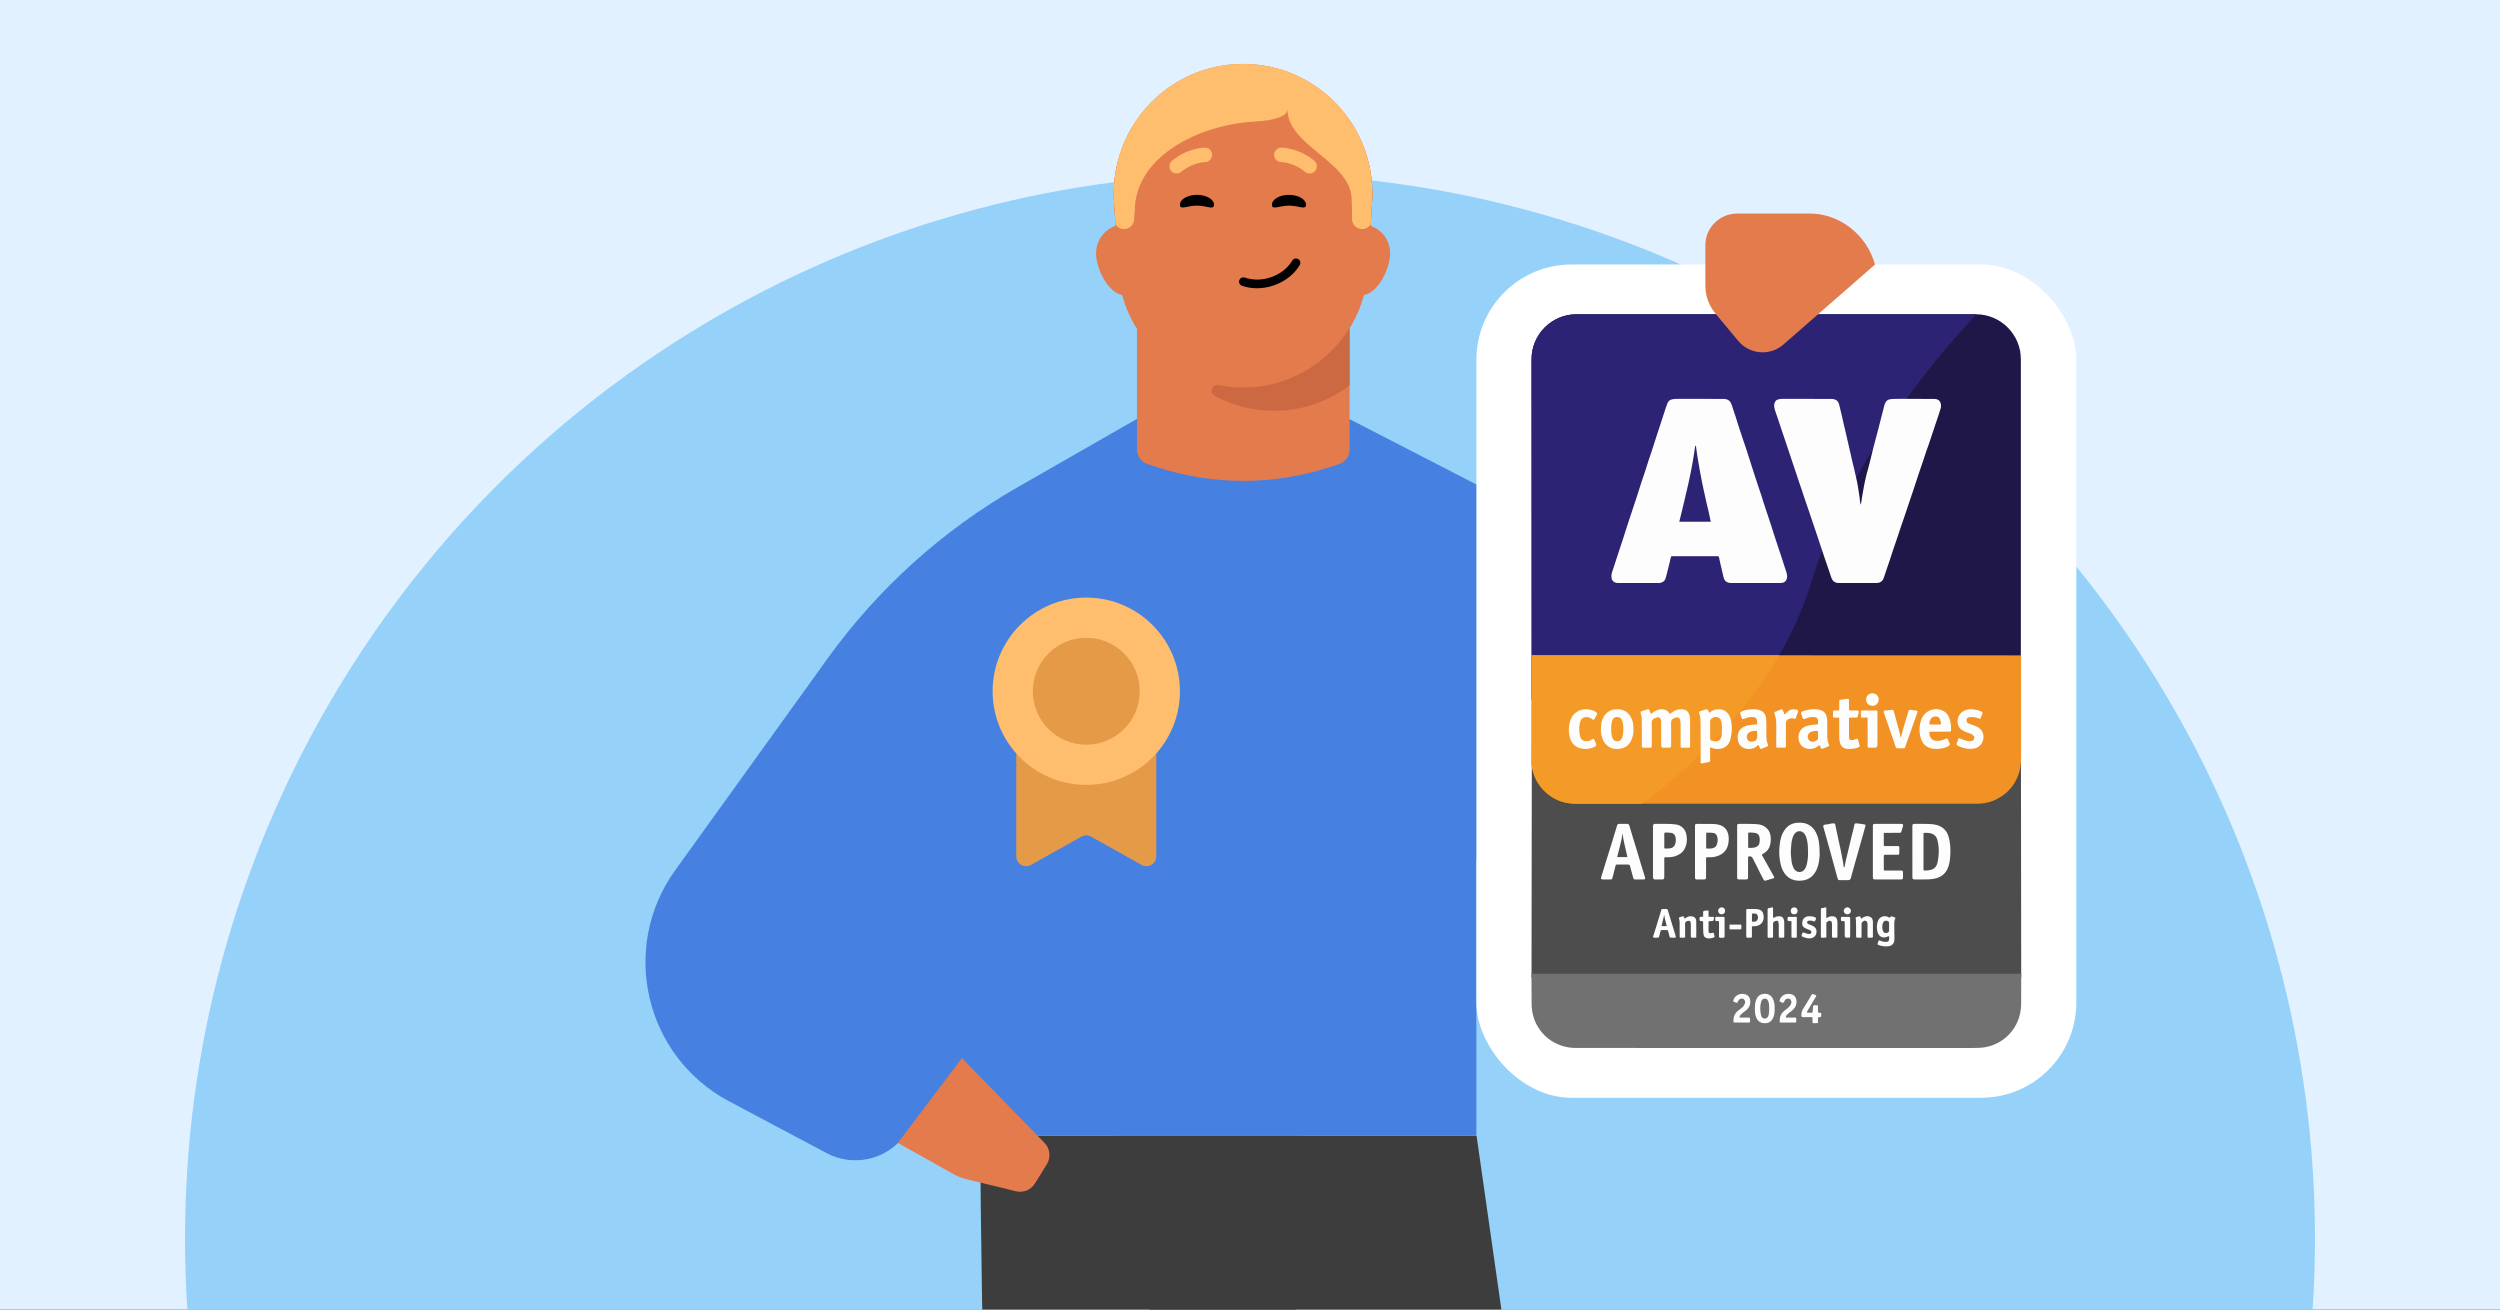
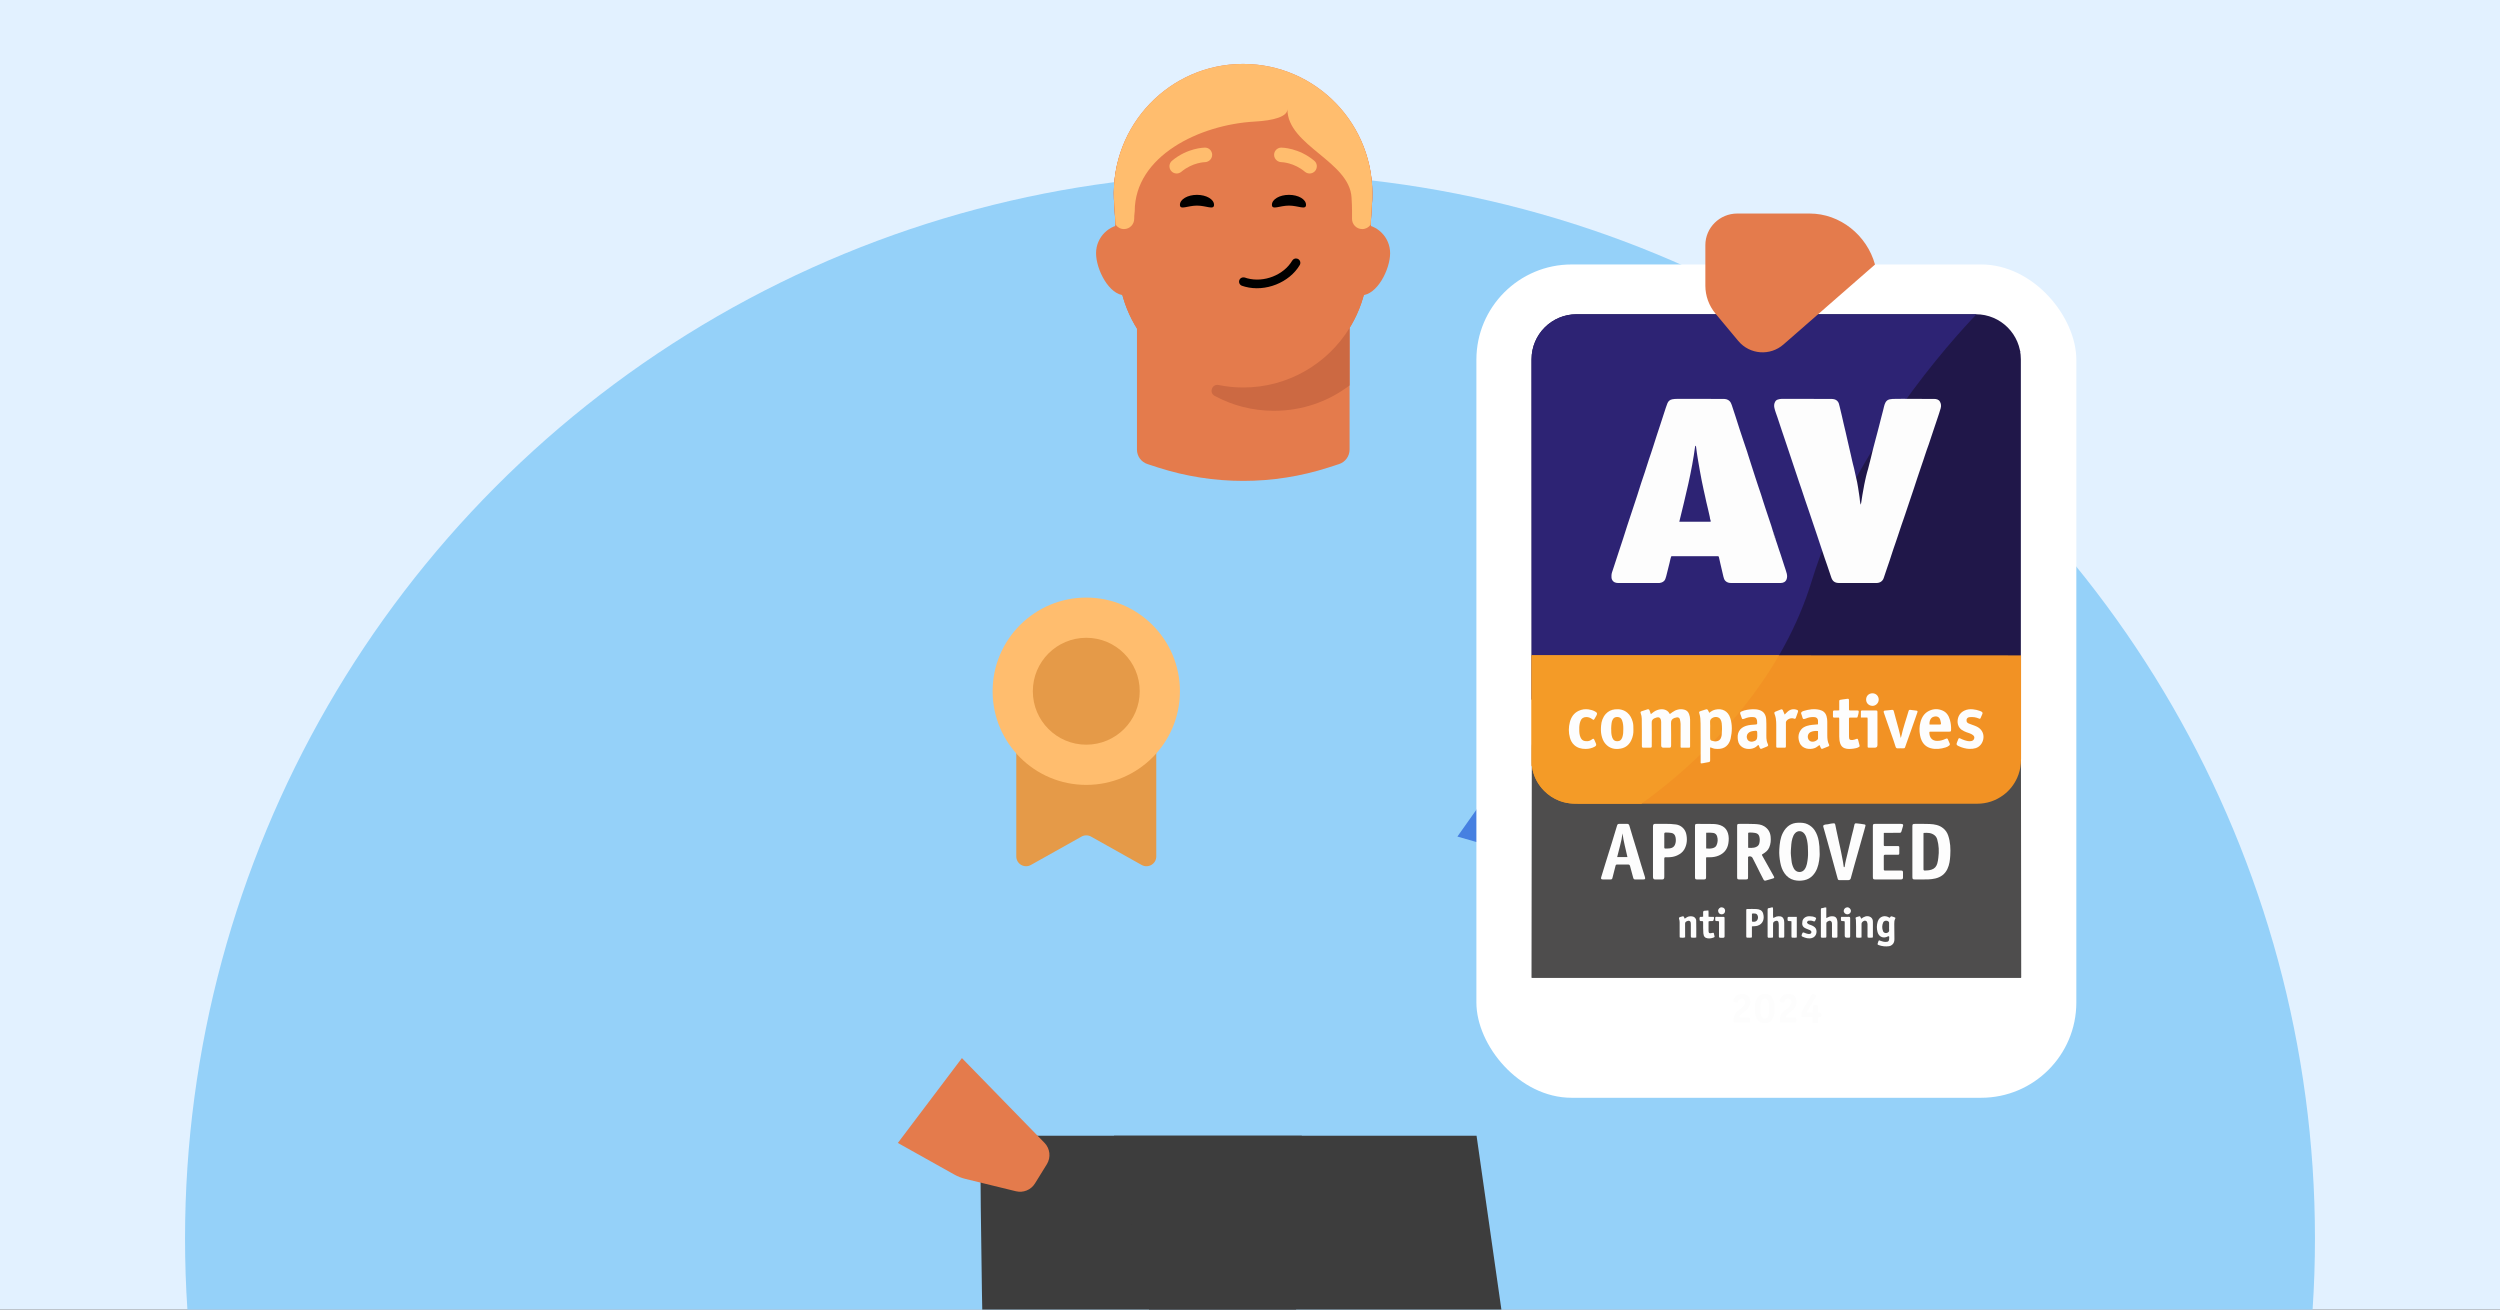
<svg xmlns="http://www.w3.org/2000/svg" fill="none" height="495" viewBox="0 0 945 495" width="945">
  <rect x="0" y="0" width="945" height="495" fill="#333333" stroke="none" />
  <clipPath id="clip0_9788_1281">
    <path d="M0 0H945V495H0Z" />
  </clipPath>
  <g clip-path="url(#clip0_9788_1281)">
    <path d="M0 0H945V495H0Z" fill="#e2f1ff" />
    <circle cx="472.5" cy="468.134" fill="#95d1f9" r="402.555" />
    <path d="M492.099 429.313H370.583C370.583 560.919 384.402 932.217 384.402 932.217H475.569L492.084 429.313H492.099Z" fill="#3d3d3d" />
    <path d="M421.091 429.313H558.139L630.654 936.774H523.515L421.091 429.313Z" fill="#3d3d3d" />
-     <path d="M558.058 429.298H370.554L361.272 404.206 341.649 429.598C334.758 438.516 322.443 441.171 312.489 435.886L275.593 416.294C243.745 399.383 234.14 358.256 255.204 328.988L312.854 248.881C331.891 222.429 356.375 200.364 384.658 184.172L433.652 156.122 457.092 156.386 507.322 156.987 573.615 191.147C612.484 214.661 641.162 265.539 672.661 297.865L558.058 324.727 558.058 429.298Z" fill="#4680e1" />
    <path d="M394.818 431.987C396.938 434.162 397.305 437.503 395.707 440.086L391.213 447.352C389.708 449.787 386.808 450.974 384.028 450.295L364.889 445.619C363.439 445.264 362.045 444.715 360.742 443.986L339.387 432.034 363.605 399.957 394.818 431.987Z" fill="#e47b4c" />
    <path d="M550.899 316.219 600.626 245.903 665.877 292.133C685.283 305.881 689.882 332.767 676.15 352.184" fill="#4680e1" />
    <path d="M510.142 92.153V169.923C510.142 172.438 508.539 174.652 506.158 175.422L502.127 176.726C481.193 183.464 458.674 183.464 437.759 176.726L433.756 175.422C431.374 174.652 429.771 172.438 429.771 169.951V92.153H510.152 510.142Z" fill="#e47b4c" />
    <path d="M436.161 95.725C436.161 89.663 431.267 84.784 425.239 84.784 419.211 84.784 414.308 89.663 414.308 95.725 414.308 101.786 419.201 111.63 425.239 111.63 431.276 111.63 436.161 101.749 436.161 95.725Z" fill="#e47b4c" />
    <path d="M525.466 95.725C525.466 89.663 520.572 84.784 514.535 84.784 508.498 84.784 503.604 89.663 503.604 95.725 503.604 101.786 508.498 111.63 514.535 111.63 520.572 111.63 525.466 101.749 525.466 95.725Z" fill="#e47b4c" />
    <path d="M469.878 146.1C444.51 146.1 423.679 126.057 422.666 100.713L421.063 75.049C419.947 47.284 442.138 24.163 469.887 24.163 497.637 24.163 519.818 47.284 518.712 75.049L517.109 100.713C516.096 126.057 495.256 146.1 469.887 146.1H469.878Z" fill="#e47b4c" />
    <path d="M469.878 146.479C444.51 146.479 423.679 126.436 422.666 101.091L421.063 75.428C419.947 47.662 442.138 24.541 469.887 24.541 497.637 24.541 519.818 47.662 518.712 75.428L517.109 101.091C516.096 126.436 495.256 146.479 469.887 146.479H469.878Z" fill="#e47b4c" />
    <path d="M469.878 146.479C444.51 146.479 423.679 126.436 422.666 101.091L421.063 75.428C419.947 47.662 442.138 24.541 469.887 24.541 497.637 24.541 519.818 47.662 518.712 75.428L517.109 101.091C516.096 126.436 495.256 146.479 469.887 146.479H469.878Z" fill="#e47b4c" />
    <path d="M510.143 123.972V145.676C502.203 151.738 492.293 155.285 481.568 155.285 473.431 155.285 465.781 153.249 459.097 149.608 456.922 148.426 458.159 145.057 460.587 145.526 463.606 146.145 466.728 146.474 469.925 146.474 486.884 146.474 501.818 137.485 510.143 123.972Z" fill="#cc6942" />
    <path d="M458.906 77.422C458.906 79.504 456.02 77.72 452.46 77.72 448.9 77.72 446.014 79.504 446.014 77.422 446.014 75.34 448.9 73.652 452.46 73.652 456.02 73.652 458.906 75.34 458.906 77.422Z" fill="#000000" />
    <path d="M493.675 77.422C493.675 79.504 490.79 77.719 487.23 77.719 483.67 77.719 480.784 79.504 480.784 77.422 480.784 75.34 483.67 73.652 487.23 73.652 490.79 73.652 493.675 75.34 493.675 77.422Z" fill="#000000" />
    <path d="M470.54 104.914C469.607 104.663 468.737 105.12 468.453 105.928 468.15 106.77 468.605 107.718 469.449 108.013 469.84 108.147 470.243 108.274 470.641 108.381 478.315 110.439 487.378 106.834 491.306 100.18 491.524 99.802 491.583 99.361 491.475 98.933 491.366 98.505 491.101 98.153 490.716 97.923 490.592 97.841 490.458 97.796 490.304 97.754 489.589 97.562 488.835 97.875 488.46 98.513 485.254 103.961 477.806 106.901 471.473 105.203 471.156 105.118 470.83 105.03 470.525 104.9L470.52 104.918 470.54 104.914Z" fill="#000000" />
    <path clip-rule="evenodd" d="M518.09 84.943 518.708 75.049C519.815 47.284 497.634 24.163 469.884 24.163 442.134 24.163 419.944 47.284 421.06 75.049L421.674 84.88C422.365 85.908 423.534 86.59 424.866 86.59 427.004 86.59 428.729 84.835 428.729 82.715 428.729 81.728 428.766 81.382 428.841 80.692 428.866 80.47 428.894 80.212 428.926 79.885 428.926 58.991 453.407 47.108 474.269 45.955 481.528 45.554 486.643 44.065 486.643 41.292 486.643 48.239 492.652 53.188 498.688 58.16 504.567 63.002 510.473 67.867 510.88 74.621 510.998 76.582 511.068 78.307 511.068 79.632V82.743C511.068 84.873 512.793 86.59 514.921 86.59 516.231 86.59 517.392 85.94 518.09 84.943Z" fill="#ffbd6e" fill-rule="evenodd" />
    <path d="M457.122 60.699C457.788 60.183 458.21 59.385 458.2 58.493 458.182 57.01 456.972 55.789 455.471 55.799 455.179 55.8 448.849 55.883 443.034 60.755 441.871 61.722 441.721 63.422 442.687 64.605 443.653 65.759 445.369 65.909 446.532 64.942 450.781 61.366 455.449 61.291 455.508 61.291 456.109 61.281 456.662 61.028 457.122 60.699Z" fill="#ffbd6e" />
    <path d="M482.69 60.699C482.024 60.183 481.602 59.385 481.612 58.493 481.63 57.01 482.84 55.789 484.341 55.799 484.633 55.8 490.963 55.883 496.778 60.755 497.941 61.722 498.091 63.422 497.125 64.605 496.159 65.759 494.443 65.909 493.28 64.942 489.031 61.366 484.363 61.291 484.304 61.291 483.703 61.281 483.15 61.028 482.69 60.699Z" fill="#ffbd6e" />
    <rect fill="#ffffff" height="314.994" rx="36" width="226.776" x="558.077" y="99.966" />
    <path d="M578.924 135.812C578.921 126.41 586.542 118.786 595.944 118.786H746.863C756.263 118.786 763.883 126.406 763.883 135.806V264.442H578.968L578.924 135.812Z" fill="#201749" />
    <path d="M747.124 118.788C737.994 128.309 700.005 170.001 684.838 219.6 679.549 236.895 670.83 251.918 661.272 264.442H578.965L578.918 135.806C578.918 126.406 586.538 118.786 595.938 118.786H746.863C746.95 118.786 747.037 118.787 747.124 118.788Z" fill="#2d2374" />
    <path d="M763.906 281.101C763.905 280.982 763.904 280.859 763.763 280.804L579.064 281.487C579.064 281.487 579.029 282.301 579.029 282.709 579.027 308.302 578.912 343.335 578.913 368.928 578.913 369.171 578.883 369.418 578.961 369.657 582.083 369.656 585.206 369.656 588.328 369.656H763.112C763.397 369.656 763.683 369.657 763.969 369.657 764.051 369.398 764.017 369.13 764.017 368.867 764.017 343.067 763.915 307.827 763.915 282.027 763.915 281.722 763.913 281.416 763.906 281.11L763.906 281.101Z" fill="#4e4d4d" />
    <path d="M578.949 289.352C578.939 288.681 578.92 288.009 578.92 287.338 578.918 274.347 578.918 261.357 578.919 248.367 578.919 248.143 578.938 247.92 578.947 247.696 600.569 247.696 622.189 247.697 643.81 247.699 652.866 247.699 661.922 247.699 670.979 247.697 671.203 247.697 671.426 247.68 671.65 247.672 671.894 247.681 672.139 247.7 672.383 247.7 702.807 247.701 763.968 247.73 763.968 247.73 763.968 247.73 763.968 248.126 763.968 248.349 763.968 261.19 763.97 274.03 763.964 286.871 763.964 287.471 763.9 288.07 763.867 288.67 763.695 290.518 763.27 292.299 762.503 293.994 761.322 296.605 759.615 298.796 757.308 300.51 754.325 302.726 750.965 303.811 747.261 303.811 697.224 303.816 647.188 303.816 597.151 303.816 595.484 303.816 593.822 303.793 592.17 303.475 591.248 303.297 590.349 303.051 589.485 302.717 587.288 301.867 585.349 300.608 583.688 298.923 581.459 296.662 579.975 294.004 579.289 290.891 579.176 290.379 579.175 289.84 578.951 289.353L578.949 289.352Z" fill="#f29224" />
    <path d="M672.481 247.7C672.448 247.7 672.415 247.7 672.383 247.7 672.216 247.7 672.049 247.691 671.883 247.683 671.805 247.679 671.728 247.675 671.65 247.672 671.575 247.674 671.501 247.678 671.426 247.682 671.277 247.69 671.129 247.697 670.979 247.697 661.922 247.698 652.866 247.698 643.81 247.698L643.68 247.698C622.102 247.697 600.497 247.691 578.919 247.691 578.919 247.691 578.919 248.143 578.919 248.367 578.918 261.357 578.918 274.347 578.92 287.337 578.92 287.795 578.929 288.253 578.938 288.712 578.942 288.925 578.946 289.138 578.949 289.352L578.951 289.353C579.1 289.678 579.151 290.025 579.201 290.372 579.226 290.546 579.251 290.72 579.289 290.891 579.975 294.003 581.459 296.662 583.688 298.923 585.349 300.608 587.288 301.867 589.485 302.717 590.349 303.051 591.248 303.297 592.17 303.474 593.822 303.793 595.484 303.816 597.151 303.816 604.912 303.816 612.673 303.816 620.433 303.816 632.066 295.521 655.945 276.243 672.481 247.7Z" fill="#f49b27" />
    <path d="M660.628 171.449C660.628 171.449 661.571 174.367 661.859 175.31 662.375 177.004 662.958 178.676 663.487 180.367 664.186 182.6 664.975 184.804 665.706 187.027 666.246 188.673 666.712 190.343 667.286 191.975 667.842 193.556 668.347 195.153 668.876 196.741 669.334 198.115 669.82 199.483 670.195 200.887 670.267 201.157 670.459 201.387 670.461 201.681 670.534 201.975 670.55 202.292 670.785 202.523 670.809 202.647 670.834 202.771 670.859 202.896 670.793 203.074 670.889 203.179 671.026 203.263 671.158 204.045 671.499 204.762 671.723 205.516 672.135 206.907 672.646 208.269 673.101 209.648 673.569 211.064 674.019 212.486 674.476 213.906 674.786 214.869 675.146 215.818 675.391 216.796 675.563 217.484 675.594 218.231 675.352 218.912 674.991 219.924 674.162 220.353 673.132 220.374 671.806 220.401 670.48 220.38 669.153 220.38 664.255 220.38 659.358 220.381 654.46 220.379 653.613 220.379 652.82 220.223 652.191 219.577 651.767 219.14 651.6 218.586 651.461 218.025 651.047 216.356 650.694 214.672 650.289 213 650.103 212.235 649.91 211.466 649.771 210.688 649.717 210.387 649.604 210.232 649.258 210.233 643.443 210.243 637.629 210.239 631.78 210.239 631.408 211.043 631.316 211.915 631.094 212.749 630.736 214.097 630.436 215.46 630.082 216.811 629.902 217.496 629.766 218.187 629.499 218.852 629.103 219.839 628.316 220.213 627.352 220.362 627.192 220.386 627.027 220.379 626.864 220.379 621.782 220.379 616.702 220.382 611.621 220.376 610.598 220.375 609.756 220.01 609.31 219.024 609.097 218.552 609.141 218.031 609.139 217.524 609.135 216.754 609.451 216.062 609.677 215.352 610.397 213.096 611.144 210.849 611.884 208.598 612.439 206.911 613.004 205.227 613.552 203.539 614.081 201.909 614.584 200.272 615.114 198.643 615.762 196.655 616.425 194.671 617.083 192.685 617.655 190.963 618.236 189.242 618.797 187.516 619.333 185.865 619.837 184.205 620.374 182.554 620.813 181.209 621.289 179.876 621.728 178.532 622.262 176.901 622.766 175.261 623.299 173.63 623.838 171.988 624.441 170.366 624.935 168.711 625.35 167.318 625.83 165.947 626.264 164.561 626.684 163.215 627.141 161.877 627.59 160.539 628.136 158.911 628.647 157.272 629.183 155.642 629.531 154.587 629.858 153.521 630.267 152.489 630.592 151.668 631.163 151.113 632.118 150.932 632.706 150.82 633.279 150.777 633.864 150.777 639.7 150.775 645.537 150.769 651.372 150.786 652.248 150.788 653.109 150.928 653.777 151.612 654.189 152.034 654.415 152.553 654.598 153.085 655.096 154.534 655.564 155.992 656.035 157.449 656.557 159.064 657.061 160.686 657.586 162.299 658.024 163.644 658.397 164.753 658.922 166.323 659.521 168.112 660.467 170.901 660.467 170.901L660.628 171.449ZM634.776 197.213H646.604C646.754 196.787 646.46 196.504 646.421 196.162 646.293 195.052 645.933 193.988 645.734 192.89 645.539 191.817 645.179 190.775 644.978 189.704 644.699 188.209 644.296 186.743 643.997 185.254 643.751 184.025 643.47 182.804 643.225 181.575 642.987 180.382 642.771 179.186 642.556 177.99 642.292 176.514 642.027 175.037 641.789 173.557 641.54 172.013 641.289 170.469 641.118 168.914 641.098 168.734 641.045 168.565 640.788 168.49 639.528 178.207 637.095 187.668 634.775 197.213H634.776Z" fill="#fdfdfd" />
    <path d="M719.154 150.749C720.092 150.759 721.03 150.775 721.966 150.776 725.007 150.78 728.047 150.753 731.086 150.793 731.952 150.804 732.836 150.976 733.318 151.861 733.74 152.632 733.817 153.423 733.583 154.298 733.202 155.722 732.685 157.098 732.238 158.497 731.741 160.055 731.193 161.595 730.674 163.145 730.135 164.754 729.614 166.368 729.067 167.973 728.613 169.308 728.08 170.619 727.675 171.969 727.287 173.264 726.81 174.527 726.388 175.809 725.849 177.448 725.282 179.079 724.734 180.715 724.284 182.052 723.837 183.394 723.414 184.741 722.931 186.278 722.384 187.795 721.869 189.322 721.314 190.964 720.737 192.598 720.217 194.251 719.807 195.557 719.313 196.836 718.875 198.134 718.34 199.717 717.847 201.314 717.293 202.89 716.739 204.467 716.247 206.064 715.669 207.633 715.176 208.975 714.828 210.371 714.341 211.717 713.874 213.003 713.463 214.307 713.015 215.598 712.679 216.566 712.364 217.54 712.037 218.511 711.647 219.672 710.637 220.369 709.282 220.377 707.262 220.388 705.243 220.381 703.223 220.381 700.57 220.381 697.918 220.385 695.266 220.38 693.57 220.377 692.713 219.752 692.212 218.248 691.685 216.664 691.15 215.08 690.611 213.5 690.326 212.661 690.027 211.826 689.735 210.99 689.284 209.637 688.832 208.282 688.381 206.929 687.859 205.361 687.343 203.791 686.818 202.224 686.298 200.676 685.769 199.131 685.249 197.583 684.785 196.207 684.343 194.822 683.859 193.453 683.309 191.897 682.804 190.325 682.255 188.767 681.8 187.472 681.391 186.156 680.956 184.852 680.409 183.212 679.803 181.591 679.292 179.94 678.899 178.669 678.434 177.423 678.024 176.159 677.508 174.568 676.967 172.986 676.437 171.401 675.893 169.777 675.352 168.153 674.806 166.53 674.361 165.207 673.907 163.889 673.465 162.565 672.927 160.955 672.406 159.34 671.862 157.733 671.469 156.571 671.005 155.431 670.731 154.231 670.54 153.398 670.583 152.586 671.025 151.818 671.249 151.43 671.584 151.156 671.98 151.041 672.457 150.901 672.94 150.768 673.464 150.769 679.686 150.787 685.91 150.772 692.133 150.792 692.937 150.794 693.76 150.899 694.409 151.473 695.094 152.079 695.209 152.945 695.409 153.766 695.673 154.845 695.931 155.925 696.182 157.006 696.421 158.032 696.642 159.062 696.88 160.088 697.136 161.189 697.407 162.287 697.662 163.388 697.891 164.372 698.109 165.36 698.335 166.346 698.582 167.43 698.844 168.51 699.078 169.596 699.396 171.079 699.798 172.542 700.088 174.033 700.282 175.025 700.588 175.995 700.819 176.979 701.074 178.065 701.298 179.159 701.543 180.247 701.828 181.522 702.163 182.831 702.329 184.128 702.543 185.822 702.907 187.495 703.045 189.2 703.088 189.726 703.212 190.252 703.308 190.782 703.502 190.367 703.559 189.931 703.618 189.492 703.726 188.69 703.867 187.892 703.988 187.091 704.18 185.827 704.453 184.578 704.668 183.321 704.856 182.219 705.154 181.146 705.374 180.054 705.57 179.087 705.898 178.146 706.149 177.189 706.487 175.899 706.813 174.606 707.135 173.313 707.356 172.426 707.972 169.855 707.972 169.855 707.972 169.855 708.622 167.522 708.896 166.34 709.1 165.455 709.364 164.584 709.597 163.705 709.849 162.749 710.097 161.79 710.343 160.832 710.584 159.892 710.819 158.949 711.06 158.008 711.311 157.027 711.553 156.044 711.824 155.069 712.089 154.12 712.213 153.129 712.661 152.236 713.002 151.555 713.507 151.123 714.289 150.945 714.977 150.79 715.657 150.786 716.345 150.78 717.282 150.771 718.217 150.76 719.154 150.752V150.749Z" fill="#fdfdfd" />
    <path d="M670.787 202.524C670.551 202.292 670.536 201.976 670.464 201.682 670.788 201.88 670.743 202.22 670.787 202.524Z" fill="#717171" />
    <path d="M671.029 203.265C670.891 203.179 670.794 203.075 670.862 202.897 671.103 202.935 671.048 203.108 671.029 203.265Z" fill="#717171" />
    <path d="M763.651 132.611C763.76 132.673 763.756 132.766 763.722 132.866 763.531 132.828 763.436 132.763 763.651 132.611Z" fill="#2a2168" />
-     <path d="M578.918 368.084C582.04 368.084 585.204 368.083 588.327 368.083 646.588 368.083 704.914 368.083 763.174 368.083 763.459 368.083 763.746 368.083 764.031 368.084 764.039 371.94 763.982 375.794 763.987 379.65 763.987 379.956 763.971 380.261 763.95 380.567 763.687 384.393 762.322 387.777 759.773 390.641 758.087 392.535 756.039 393.962 753.677 394.911 751.973 395.596 750.208 395.983 748.361 396.072 747.096 396.133 745.835 396.133 744.574 396.135 694.975 396.14 645.375 396.141 595.776 396.131 593.864 396.131 591.985 395.865 590.152 395.232 586.328 393.911 583.385 391.527 581.295 388.086 580.496 386.773 579.912 385.363 579.52 383.862 579.123 382.333 578.954 380.787 578.945 379.221 578.925 375.712 578.897 372.203 578.898 368.694 578.898 368.49 578.912 368.287 578.919 368.084H578.918Z" fill="#717171" />
    <g fill="#fdfdfd">
      <path d="M624.014 269.957C624.755 269.326 625.487 268.748 626.4 268.418 627.858 267.89 629.546 267.945 630.645 269.095 630.877 269.337 630.98 269.641 631.184 269.9 631.528 269.752 631.785 269.461 632.095 269.242 633.482 268.257 634.989 267.815 636.684 268.257 637.578 268.491 638.148 269.062 638.467 269.919 638.718 270.595 638.855 271.288 638.855 272.01 638.855 275.336 638.856 278.661 638.855 281.987 638.855 282.599 638.834 282.617 638.249 282.621 637.292 282.626 636.335 282.622 635.404 282.622 635.192 282.374 635.262 282.119 635.262 281.883 635.257 279.129 635.25 276.374 635.267 273.62 635.271 273.039 635.114 272.491 635.005 271.937 634.891 271.359 634.395 271.065 633.819 271.168 633.523 271.22 633.23 271.277 632.938 271.389 632.022 271.743 631.616 272.286 631.646 273.346 631.728 276.139 631.668 278.936 631.678 281.73 631.681 282.584 631.47 282.66 630.77 282.627 630.097 282.595 629.424 282.621 628.751 282.62 628.203 282.62 627.928 282.335 627.925 281.765 627.923 280.521 627.925 279.276 627.925 278.032 627.925 276.338 627.945 274.645 627.919 272.952 627.893 271.264 627.099 270.743 625.563 271.449 625.473 271.491 625.369 271.508 625.28 271.556 624.634 271.911 624.324 272.377 624.344 273.199 624.409 276.053 624.369 278.911 624.368 281.768 624.368 282.619 624.365 282.62 623.52 282.621 622.745 282.621 621.968 282.606 621.195 282.627 620.795 282.637 620.636 282.455 620.631 282.086 620.628 281.78 620.631 281.474 620.629 281.168 620.607 278.006 620.673 274.845 620.593 271.682 620.575 270.964 620.437 270.276 620.188 269.605 620.036 269.196 620.123 268.998 620.544 268.85 621.268 268.595 621.997 268.354 622.73 268.131 623.116 268.013 623.405 268.158 623.539 268.557 623.695 269.016 623.852 269.474 624.016 269.957H624.014Z" />
      <path d="M646.126 269.451C646.825 268.845 647.57 268.422 648.434 268.231 650.973 267.668 653.199 268.754 654.037 271.408 654.847 273.972 654.762 276.549 654.192 279.128 654.007 279.968 653.655 280.775 653.107 281.469 652.351 282.429 651.331 282.908 650.14 283.056 649.51 283.134 648.876 283.112 648.247 283.036 647.644 282.963 647.094 282.683 646.506 282.491 646.373 282.691 646.428 282.897 646.427 283.09 646.422 284.519 646.41 285.947 646.433 287.374 646.439 287.769 646.297 288.029 645.937 288.069 644.962 288.175 644.029 288.501 643.051 288.573 643.015 288.576 642.977 288.545 642.926 288.524 642.775 288.29 642.848 288.017 642.848 287.761 642.842 283.007 642.873 278.252 642.818 273.499 642.804 272.216 642.755 270.909 642.343 269.658 642.164 269.114 642.25 268.987 642.797 268.804 643.39 268.607 643.999 268.454 644.579 268.229 645.385 267.917 645.516 268.2 645.8 268.841 645.89 269.047 646.015 269.215 646.126 269.453V269.451ZM646.427 275.819V278.329C646.427 279.887 646.44 279.903 647.954 280.209 648.926 280.406 650.013 279.966 650.401 279.161 650.594 278.763 650.756 278.321 650.8 277.885 650.951 276.364 650.974 274.836 650.8 273.314 650.748 272.854 650.59 272.398 650.371 271.989 649.82 270.961 648.36 270.727 647.273 271.384 646.624 271.777 646.35 272.235 646.41 273.007 646.482 273.94 646.427 274.883 646.427 275.82V275.819Z" />
      <path d="M617.427 275.822C617.489 277.118 617.247 278.504 616.609 279.843 615.801 281.536 614.51 282.603 612.699 282.955 610.451 283.392 608.407 282.955 606.844 281.144 606.069 280.246 605.654 279.166 605.381 278.002 605.09 276.768 605.112 275.531 605.207 274.3 605.334 272.633 605.872 271.081 607.018 269.829 607.919 268.846 609.096 268.28 610.42 268.136 612.132 267.95 613.741 268.24 615.111 269.392 616.208 270.315 616.794 271.526 617.173 272.879 617.432 273.798 617.424 274.726 617.427 275.822ZM613.613 275.648C613.627 274.483 613.549 273.336 613.125 272.232 612.809 271.411 612.203 271.045 611.352 271.022 610.52 271 609.898 271.341 609.549 272.107 609.375 272.488 609.222 272.873 609.182 273.312 609.121 273.979 609.013 274.646 609.023 275.316 609.04 276.467 609.012 277.625 609.414 278.737 609.78 279.75 610.348 280.191 611.329 280.189 612.289 280.188 612.918 279.686 613.251 278.661 613.571 277.68 613.626 276.668 613.611 275.648H613.613Z" />
      <path d="M733.284 276.567C732.141 276.567 730.998 276.564 729.855 276.569 729.288 276.571 729.269 276.587 729.301 277.165 729.395 278.922 730.45 280.046 732.231 280.056 733.33 280.062 734.349 279.789 735.336 279.331 736.055 278.998 736.154 279.055 736.45 279.804 736.613 280.215 736.794 280.619 736.973 281.024 737.115 281.348 737.055 281.589 736.772 281.828 736.374 282.163 735.918 282.383 735.44 282.53 733.606 283.091 731.742 283.339 729.85 282.835 728.253 282.409 727.108 281.422 726.393 279.936 726.084 279.295 725.908 278.615 725.773 277.92 725.45 276.254 725.507 274.585 725.938 272.959 726.424 271.125 727.389 269.576 729.164 268.709 730.88 267.87 732.647 267.844 734.389 268.637 735.867 269.309 736.628 270.586 737.055 272.077 737.41 273.314 737.557 274.586 737.506 275.878 737.482 276.467 737.438 276.549 736.835 276.559 735.652 276.577 734.468 276.564 733.284 276.564V276.57 276.567ZM729.362 273.886C730.697 273.886 731.994 273.889 733.291 273.882 733.584 273.881 733.718 273.734 733.695 273.413 733.671 273.084 733.543 272.784 733.492 272.463 733.248 270.958 732.048 270.465 730.661 271.03 729.744 271.404 729.22 272.647 729.362 273.886Z" />
      <path d="M687.209 273.801C687.209 273.283 687.238 272.815 687.203 272.352 687.147 271.602 686.651 271.132 685.891 271.068 684.737 270.972 683.627 271.142 682.566 271.619 682.439 271.677 682.296 271.704 682.16 271.741 681.668 271.872 681.506 271.787 681.352 271.308 681.19 270.806 681.076 270.284 680.869 269.801 680.732 269.482 680.834 269.308 681.045 269.118 681.232 268.953 681.45 268.836 681.681 268.764 683.709 268.132 685.773 267.815 687.867 268.334 689.106 268.64 690.023 269.371 690.416 270.679 690.624 271.372 690.706 272.065 690.71 272.774 690.719 274.508 690.705 276.242 690.715 277.976 690.722 279.178 690.793 280.372 691.375 281.466 691.551 281.798 691.399 282.027 691.107 282.151 690.379 282.458 689.642 282.742 688.906 283.028 688.632 283.134 688.429 283.022 688.304 282.768 688.12 282.393 687.946 282.014 687.754 281.607 687.171 281.997 686.683 282.488 686.035 282.746 684.104 283.514 681.163 283.137 680.226 280.674 679.58 278.976 679.666 277.322 680.78 275.835 681.323 275.11 682.118 274.689 682.986 274.403 684.336 273.957 685.744 273.954 687.208 273.8L687.209 273.801ZM687.214 276.342C686.235 276.192 685.018 276.376 684.295 276.779 683.008 277.496 683.111 279.398 684.115 280.068 685.068 280.704 686.46 280.249 687.114 279.449 687.201 279.342 687.212 279.229 687.212 279.109 687.214 278.196 687.213 277.283 687.213 276.343L687.214 276.342Z" />
      <path d="M664.731 281.631C664.52 281.635 664.404 281.736 664.318 281.831 663.05 283.26 660.402 283.503 658.746 282.529 657.733 281.934 657.094 281 656.934 279.785 656.783 278.638 656.752 277.511 657.324 276.454 657.895 275.399 658.808 274.786 659.921 274.407 661.152 273.989 662.436 273.961 663.708 273.86 664.071 273.832 664.233 273.721 664.21 273.352 664.191 273.007 664.215 272.663 664.144 272.317 663.955 271.403 663.598 271.101 662.648 271.049 661.533 270.988 660.471 271.187 659.453 271.644 659.307 271.71 659.14 271.728 658.985 271.777 658.678 271.874 658.497 271.807 658.398 271.463 658.252 270.958 658.042 270.475 657.87 269.977 657.673 269.404 657.756 269.174 658.327 268.921 659.625 268.345 661.01 268.171 662.413 268.098 663.317 268.051 664.215 268.124 665.07 268.4 666.762 268.948 667.513 270.225 667.622 271.929 667.753 273.967 667.651 276.008 667.678 278.047 667.687 278.719 667.678 279.386 667.83 280.052 667.924 280.469 668.061 280.859 668.236 281.244 668.481 281.779 668.387 282.003 667.837 282.23 667.242 282.478 666.645 282.721 666.047 282.964 665.563 283.161 665.419 283.094 665.167 282.646 664.982 282.319 664.965 281.912 664.732 281.629L664.731 281.631ZM664.248 277.884V277.64C664.248 276.132 664.245 276.105 662.731 276.326 661.98 276.436 661.244 276.612 660.695 277.262 660.238 277.803 660.084 278.764 660.562 279.587 660.918 280.202 661.762 280.498 662.556 280.322 663.811 280.044 664.248 279.509 664.248 278.251V277.885 277.884Z" />
      <path d="M695.132 271.25C694.539 271.25 693.95 271.231 693.363 271.256 692.985 271.272 692.852 271.117 692.859 270.759 692.87 270.208 692.869 269.657 692.86 269.106 692.854 268.693 693.029 268.533 693.453 268.546 694.018 268.564 694.588 268.591 695.233 268.508 695.233 267.62 695.231 266.75 695.233 265.88 695.238 264.371 695.078 264.649 696.567 264.38 697.127 264.28 697.693 264.199 698.26 264.15 698.816 264.103 698.905 264.192 698.911 264.756 698.924 265.818 698.911 266.878 698.916 267.94 698.919 268.547 698.922 268.551 699.524 268.553 700.34 268.557 701.156 268.55 701.972 268.556 702.557 268.559 702.648 268.661 702.577 269.246 702.527 269.669 702.423 270.091 702.304 270.49 702.037 271.386 702.201 271.234 701.338 271.246 700.686 271.256 700.032 271.261 699.379 271.243 699.03 271.235 698.911 271.382 698.913 271.715 698.919 273.98 698.897 276.245 698.925 278.511 698.938 279.583 699.214 279.777 700.264 279.719 700.765 279.692 701.202 279.489 701.658 279.33 702.128 279.166 702.265 279.242 702.384 279.719 702.536 280.329 702.689 280.94 702.853 281.546 703.016 282.148 702.995 282.2 702.435 282.486 701.868 282.777 701.243 282.9 700.633 282.979 699.526 283.121 698.401 283.242 697.306 282.845 696.471 282.541 695.935 281.955 695.64 281.126 695.316 280.214 695.236 279.267 695.233 278.311 695.228 276.209 695.233 274.107 695.229 272.005 695.229 271.783 695.271 271.556 695.13 271.247L695.132 271.25Z" />
      <path d="M744.324 283.081C743.216 283.028 741.682 282.697 740.248 281.978 739.508 281.607 739.441 281.357 739.77 280.563 739.917 280.208 740.058 279.849 740.196 279.49 740.384 279.003 740.522 278.918 740.995 279.144 741.522 279.395 742.056 279.633 742.611 279.808 743.464 280.077 744.319 280.32 745.242 280.101 745.839 279.959 746.152 279.573 746.281 279.04 746.403 278.53 746.12 278.133 745.73 277.832 744.993 277.263 744.083 277.082 743.24 276.747 742.061 276.278 740.958 275.745 740.358 274.497 739.938 273.623 739.883 272.726 740.051 271.829 740.32 270.396 741.137 269.311 742.449 268.655 743.493 268.133 744.622 268 745.771 268.125 746.698 268.225 747.612 268.413 748.486 268.755 748.656 268.821 748.834 268.884 748.983 268.984 749.317 269.206 749.556 269.425 749.315 269.916 749.086 270.383 748.875 270.869 748.693 271.359 748.554 271.733 748.373 271.764 748.048 271.614 746.93 271.105 745.748 270.965 744.536 271.077 743.642 271.159 743.199 271.775 743.38 272.643 743.479 273.119 743.865 273.343 744.247 273.505 745.045 273.842 745.87 274.114 746.681 274.421 750.471 275.853 750.363 279.767 748.515 281.722 747.531 282.764 746.228 283.125 744.325 283.084L744.324 283.081Z" />
      <path d="M718.476 278.978C718.836 278.02 718.945 277.15 719.175 276.313 719.673 274.499 720.233 272.704 720.792 270.909 721.015 270.194 721.189 269.464 721.441 268.757 721.556 268.433 721.711 268.288 722.057 268.316 722.845 268.377 723.613 268.568 724.404 268.615 724.834 268.639 724.909 268.884 724.767 269.304 724.048 271.423 723.265 273.518 722.542 275.637 722.054 277.069 721.516 278.486 721.018 279.916 720.759 280.661 720.481 281.398 720.236 282.147 720.011 282.838 719.998 282.865 719.257 282.868 718.645 282.872 718.029 282.828 717.423 282.882 716.906 282.927 716.646 282.674 716.528 282.255 716.072 280.664 715.466 279.124 714.944 277.557 714.532 276.315 714.097 275.076 713.645 273.845 713.102 272.365 712.598 270.87 712.091 269.376 711.926 268.89 712.063 268.611 712.541 268.599 713.438 268.575 714.314 268.381 715.205 268.321 715.576 268.295 715.756 268.47 715.85 268.804 716.077 269.603 716.257 270.415 716.492 271.207 716.96 272.779 717.361 274.367 717.788 275.949 718.045 276.904 718.23 277.879 718.477 278.978H718.476Z" />
      <path d="M596.965 275.609C596.95 276.705 596.999 277.706 597.408 278.669 597.964 279.98 598.853 280.196 599.969 280.171 600.597 280.158 601.181 279.926 601.701 279.526 602.291 279.072 602.46 279.144 602.74 279.836 602.899 280.229 603.078 280.613 603.247 281.003 603.478 281.535 603.368 281.931 602.846 282.222 601.78 282.82 600.62 283.087 599.402 283.095 597.796 283.106 596.319 282.747 595.079 281.64 594.235 280.886 593.735 279.929 593.437 278.871 592.88 276.888 592.891 274.886 593.425 272.899 593.924 271.04 594.924 269.548 596.71 268.707 597.912 268.141 599.191 267.954 600.509 268.156 601.331 268.282 602.127 268.498 602.871 268.903 603.756 269.384 603.875 269.709 603.397 270.573 603.182 270.962 602.961 271.35 602.731 271.731 602.459 272.18 602.356 272.204 601.922 271.882 601.204 271.351 600.445 270.996 599.513 271.047 598.482 271.103 597.804 271.557 597.433 272.513 597.035 273.537 596.925 274.6 596.964 275.608L596.965 275.609Z" />
      <path d="M674.599 270.102C674.984 269.72 675.296 269.387 675.632 269.079 676.66 268.136 677.841 267.851 679.176 268.297 679.649 268.455 679.77 268.656 679.619 269.125 679.378 269.871 679.099 270.604 678.837 271.344 678.706 271.715 678.46 271.777 678.114 271.637 677.091 271.219 675.632 271.765 675.143 272.742 675.036 272.954 675.075 273.182 675.075 273.403 675.073 276.157 675.074 278.91 675.073 281.664 675.073 281.847 675.068 282.031 675.063 282.213 675.056 282.48 674.941 282.622 674.652 282.62 673.714 282.612 672.776 282.611 671.838 282.62 671.545 282.623 671.433 282.483 671.424 282.217 671.419 282.054 671.419 281.891 671.419 281.727 671.419 279.218 671.404 276.711 671.426 274.202 671.435 273.302 671.385 272.407 671.253 271.524 671.164 270.934 670.969 270.352 670.758 269.79 670.591 269.348 670.782 269.14 671.135 268.993 671.804 268.715 672.484 268.464 673.151 268.182 673.55 268.013 673.787 268.198 673.938 268.52 674.166 269.008 674.355 269.513 674.599 270.101V270.102Z" />
      <path d="M705.862 271.229H703.416C703.416 270.421 703.41 269.671 703.418 268.922 703.422 268.584 703.664 268.553 703.933 268.555 705.014 268.559 706.094 268.556 707.175 268.556 707.787 268.556 708.398 268.552 709.01 268.557 709.593 268.562 709.67 268.638 709.675 269.237 709.681 270.092 709.677 270.95 709.677 271.805 709.677 275.067 709.677 278.331 709.677 281.592 709.677 282.276 709.346 282.617 708.685 282.617 707.992 282.617 707.299 282.621 706.604 282.617 705.968 282.614 705.963 282.609 705.963 281.959 705.96 278.635 705.963 275.311 705.959 271.988 705.959 271.767 706.003 271.541 705.862 271.23V271.229Z" />
      <path d="M707.739 266.817C706.437 266.762 705.39 265.803 705.391 264.441 705.393 263.056 706.405 262.069 707.786 262.065 709.182 262.062 710.162 263.16 710.153 264.459 710.143 265.822 708.97 266.863 707.739 266.817Z" />
      <path d="M722.876 321.892C722.876 318.751 722.876 315.61 722.876 312.47 722.876 311.516 722.966 311.426 723.933 311.43 725.769 311.436 727.607 311.391 729.438 311.474 731.27 311.557 733.055 311.873 734.549 313.098 735.438 313.826 736.043 314.737 736.407 315.807 737.243 318.273 737.359 320.831 737.2 323.393 737.091 325.147 736.885 326.906 736.093 328.533 735.152 330.466 733.594 331.582 731.542 332.066 729.82 332.471 728.067 332.45 726.315 332.44 725.478 332.435 724.642 332.444 723.806 332.438 723.025 332.432 722.881 332.292 722.88 331.497 722.875 328.296 722.878 325.094 722.878 321.892H722.876ZM727.113 314.849C727.096 315.027 727.079 315.128 727.079 315.228 727.078 319.633 727.078 324.037 727.078 328.441 727.078 328.482 727.08 328.523 727.078 328.564 727.064 328.929 727.245 329.072 727.603 329.066 728.473 329.052 729.326 328.984 730.168 328.703 731.287 328.331 731.928 327.561 732.269 326.483 732.504 325.744 732.59 324.982 732.692 324.213 733.005 321.863 732.913 319.549 732.262 317.267 732.082 316.635 731.732 316.098 731.209 315.691 729.995 314.747 728.591 314.751 727.113 314.849Z" />
      <path d="M656.634 321.862C656.634 318.699 656.634 315.537 656.634 312.373 656.634 311.492 656.696 311.427 657.571 311.43 659.448 311.435 661.327 311.387 663.201 311.479 664.463 311.541 665.746 311.628 666.886 312.346 668.327 313.253 669.133 314.539 669.297 316.209 669.438 317.638 669.345 319.039 668.745 320.392 668.259 321.49 667.393 322.171 666.423 322.758 665.915 323.066 665.904 323.033 666.208 323.574 667.645 326.135 669.08 328.699 670.512 331.265 670.758 331.704 670.702 331.903 670.242 332.047 669.314 332.337 668.379 332.605 667.441 332.859 667.077 332.957 666.809 332.852 666.6 332.468 665.701 330.818 664.906 329.115 664.058 327.44 663.512 326.362 662.967 325.284 662.419 324.208 662.187 323.751 661.304 323.529 660.899 323.813 660.682 323.965 660.77 324.185 660.769 324.374 660.761 326.721 660.765 329.067 660.764 331.414 660.764 332.38 660.708 332.436 659.718 332.439 658.984 332.441 658.249 332.445 657.514 332.439 656.755 332.432 656.635 332.31 656.634 331.535 656.63 328.311 656.633 325.087 656.633 321.862H656.634ZM660.802 314.842V320.468C661.586 320.53 662.343 320.547 663.074 320.399 664.036 320.203 664.829 319.711 665.053 318.665 665.232 317.829 665.252 316.983 665.001 316.142 664.759 315.332 664.145 314.966 663.4 314.846 662.744 314.741 662.072 314.664 661.398 314.697 661.192 314.706 660.992 314.719 660.802 314.841V314.842Z" />
      <path d="M687.817 322.197C687.894 323.093 687.786 324.195 687.631 325.277 687.336 327.333 686.712 329.295 685.28 330.868 684.413 331.821 683.317 332.45 682.021 332.717 680.72 332.985 679.42 332.983 678.147 332.664 676.655 332.29 675.474 331.407 674.576 330.147 673.688 328.904 673.213 327.498 672.942 326.02 672.645 324.398 672.468 322.755 672.574 321.104 672.713 318.919 672.918 316.735 673.967 314.747 675.193 312.424 677.032 311.039 679.742 310.994 680.964 310.974 682.156 311.005 683.307 311.574 684.393 312.112 685.277 312.854 685.93 313.831 686.755 315.067 687.222 316.453 687.486 317.929 687.727 319.279 687.818 320.626 687.818 322.195L687.817 322.197ZM683.437 322.139C683.449 320.512 683.359 319.057 683.065 317.61 682.893 316.765 682.651 315.963 682.154 315.271 681.15 313.871 679.573 313.9 678.6 314.884 678.038 315.452 677.759 316.153 677.534 316.887 677.075 318.38 677.071 319.935 676.946 321.47 676.84 322.778 677.072 324.071 677.193 325.364 677.29 326.405 677.59 327.416 678.112 328.357 678.975 329.913 681.095 330.072 682.13 328.632 682.57 328.021 682.854 327.322 683.008 326.589 683.327 325.07 683.493 323.535 683.438 322.139H683.437Z" />
      <path d="M619.61 332.44C619.12 332.44 618.631 332.436 618.141 332.441 617.731 332.446 617.5 332.308 617.369 331.86 616.937 330.384 616.554 328.897 616.166 327.409 616.054 326.983 615.883 326.772 615.383 326.787 614.017 326.826 612.649 326.811 611.283 326.794 610.88 326.789 610.75 326.926 610.656 327.33 610.299 328.871 609.868 330.393 609.485 331.928 609.392 332.301 609.16 332.43 608.829 332.434 607.83 332.443 606.829 332.452 605.83 332.428 605.236 332.413 605.066 332.145 605.246 331.593 605.83 329.79 606.365 327.972 606.913 326.157 607.636 323.76 608.435 321.386 609.148 318.986 609.842 316.658 610.554 314.338 611.263 312.015 611.397 311.577 611.621 311.426 612.035 311.427 613.034 311.432 614.035 311.453 615.033 311.418 615.522 311.4 615.765 311.658 615.884 312.041 616.321 313.448 616.719 314.868 617.145 316.279 617.683 318.057 618.238 319.828 618.775 321.606 619.313 323.387 619.828 325.173 620.368 326.952 620.809 328.404 621.272 329.85 621.725 331.299 621.749 331.376 621.784 331.451 621.802 331.529 621.979 332.293 621.874 332.428 621.079 332.439 620.59 332.445 620.1 332.44 619.61 332.44ZM613.312 315.015C612.959 318.053 611.981 320.955 611.29 323.969H615.168C614.55 320.951 613.658 318.045 613.312 315.015Z" />
      <path d="M697.033 327.816C697.279 327.77 697.306 327.573 697.327 327.397 697.511 325.861 697.969 324.386 698.3 322.883 698.597 321.54 698.925 320.202 699.252 318.868 699.701 317.04 700.099 315.199 700.604 313.384 700.733 312.918 700.828 312.439 700.916 311.963 701.038 311.303 701.196 311.157 701.848 311.238 702.797 311.356 703.752 311.428 704.692 311.62 705.155 311.714 705.233 311.822 705.112 312.305 704.752 313.738 704.314 315.15 703.917 316.573 703.488 318.113 703.059 319.653 702.621 321.191 702.068 323.141 701.51 325.087 700.961 327.038 700.523 328.598 700.097 330.163 699.666 331.725 699.639 331.823 699.628 331.926 699.592 332.021 699.431 332.467 699.111 332.691 698.633 332.692 697.573 332.694 696.511 332.696 695.451 332.692 694.867 332.69 694.776 332.623 694.611 332.031 694.322 330.997 694.044 329.96 693.76 328.924 693.194 326.851 692.637 324.775 692.058 322.706 691.562 320.933 691.053 319.164 690.584 317.383 690.157 315.762 689.688 314.152 689.217 312.543 689.104 312.151 689.195 311.959 689.58 311.799 690.142 311.565 690.747 311.669 691.319 311.49 691.837 311.327 692.4 311.296 692.945 311.232 693.482 311.167 693.633 311.279 693.748 311.817 694.031 313.145 694.271 314.484 694.59 315.804 694.953 317.302 695.193 318.826 695.571 320.321 695.865 321.478 696.024 322.669 696.279 323.837 696.556 325.108 696.772 326.388 696.934 327.677 696.94 327.729 696.999 327.774 697.032 327.819L697.033 327.816Z" />
      <path d="M624.827 321.893C624.827 318.812 624.827 315.73 624.827 312.649 624.827 312.446 624.817 312.238 624.855 312.04 624.928 311.665 625.127 311.42 625.557 311.427 628.225 311.476 630.902 311.273 633.56 311.654 635.438 311.923 636.993 313.371 637.4 315.23 637.837 317.234 637.711 319.184 636.703 321.01 636.082 322.135 635.073 322.844 633.931 323.368 632.904 323.84 631.81 324.026 630.686 324.042 630.34 324.047 629.991 324.067 629.647 324.037 629.205 323.998 629.094 324.186 629.097 324.601 629.113 326.805 629.104 329.008 629.103 331.212 629.103 331.396 629.11 331.582 629.082 331.761 629.001 332.261 628.826 332.424 628.307 332.433 627.43 332.447 626.552 332.446 625.674 332.433 625.039 332.423 624.991 332.269 624.836 331.682 624.795 331.529 624.827 331.358 624.827 331.194 624.827 328.092 624.827 324.991 624.827 321.889V321.893ZM629.105 317.739C629.105 318.573 629.122 319.408 629.098 320.241 629.087 320.647 629.24 320.787 629.632 320.759 630.158 320.721 630.695 320.755 631.214 320.678 632.045 320.554 632.759 320.18 633.115 319.372 633.529 318.432 633.551 317.43 633.347 316.445 633.17 315.601 632.668 314.965 631.759 314.842 631.058 314.748 630.352 314.664 629.637 314.694 629.262 314.71 629.086 314.829 629.097 315.237 629.12 316.07 629.104 316.904 629.104 317.738L629.105 317.739Z" />
      <path d="M645.012 324.044C644.845 324.317 644.9 324.546 644.9 324.765 644.895 327.03 644.898 329.296 644.896 331.561 644.896 332.261 644.742 332.427 644.04 332.436 643.204 332.449 642.366 332.447 641.53 332.436 640.847 332.427 640.712 332.293 640.71 331.596 640.701 329.76 640.707 327.923 640.707 326.086 640.707 321.535 640.707 316.985 640.707 312.434 640.707 311.484 640.765 311.425 641.715 311.428 643.653 311.435 645.592 311.425 647.53 311.465 648.775 311.491 650.008 311.695 651.109 312.305 652.153 312.884 652.816 313.809 653.17 314.962 653.557 316.223 653.521 317.521 653.321 318.773 652.981 320.919 651.779 322.497 649.742 323.38 648.665 323.847 647.535 324.043 646.367 324.044 645.903 324.044 645.44 324.044 645.014 324.044H645.012ZM644.933 314.779V320.713C645.736 320.81 646.518 320.807 647.262 320.639 647.92 320.489 648.561 320.186 648.866 319.48 649.336 318.393 649.414 317.279 649.07 316.148 648.852 315.431 648.35 314.957 647.617 314.848 646.752 314.721 645.874 314.701 644.933 314.78V314.779Z" />
      <path d="M712.077 314.845C712.077 316.413 712.082 317.921 712.073 319.427 712.071 319.826 712.324 319.822 712.606 319.822 714.054 319.82 715.503 319.822 716.951 319.822 717.114 319.822 717.278 319.832 717.441 319.822 717.811 319.8 717.946 319.973 717.937 320.335 717.921 321.049 717.937 321.763 717.931 322.477 717.926 323.018 717.862 323.089 717.277 323.096 716.257 323.11 715.237 323.1 714.217 323.101 713.666 323.101 713.115 323.105 712.564 323.101 712.211 323.1 712.065 323.244 712.068 323.62 712.084 325.253 712.072 326.885 712.077 328.517 712.078 329.02 712.122 329.058 712.717 329.059 714.431 329.064 716.144 329.062 717.859 329.062 718.104 329.062 718.348 329.057 718.593 329.063 719.152 329.077 719.308 329.188 719.334 329.723 719.366 330.395 719.361 331.07 719.334 331.742 719.316 332.205 719.101 332.387 718.636 332.433 718.515 332.445 718.391 332.438 718.269 332.438 715.167 332.438 712.067 332.439 708.965 332.438 708.052 332.438 707.944 332.33 707.944 331.41 707.943 325.065 707.943 318.72 707.944 312.375 707.944 311.522 708.041 311.427 708.892 311.427 712.055 311.426 715.216 311.427 718.379 311.427 718.461 311.427 718.542 311.425 718.624 311.429 719.395 311.463 719.535 311.688 719.29 312.437 719.106 312.996 718.937 313.56 718.789 314.13 718.65 314.66 718.505 314.807 717.96 314.809 716.185 314.814 714.411 314.81 712.635 314.813 712.475 314.813 712.314 314.83 712.078 314.844L712.077 314.845Z" />
      <path d="M710.258 355.428C711.085 355.688 711.823 356.029 712.654 356.046 713.764 356.07 714.121 355.744 714.119 354.626 714.119 354.404 714.153 354.178 714.074 353.935 713.69 353.809 713.385 354.098 713.071 354.204 711.452 354.745 710.115 353.822 709.716 352.34 709.363 351.03 709.37 349.716 709.754 348.432 710.397 346.275 712.517 345.879 713.955 346.755 714.055 346.816 714.158 346.873 714.262 346.932 714.425 346.859 714.478 346.696 714.576 346.574 714.678 346.445 714.805 346.327 714.989 346.362 715.466 346.453 715.904 346.662 716.349 346.843 716.508 346.908 716.478 347.137 716.394 347.284 716.041 347.892 716.031 348.561 716.035 349.229 716.046 351.144 716.078 353.06 716.089 354.975 716.094 355.79 715.911 356.534 715.25 357.102 714.914 357.39 714.536 357.593 714.119 357.655 712.767 357.857 711.437 357.708 710.152 357.249 709.937 357.173 709.619 357.044 709.749 356.69 709.901 356.279 709.947 355.822 710.259 355.428H710.258ZM714.078 350.339C714.078 349.871 714.082 349.403 714.077 348.935 714.076 348.778 714.089 348.629 713.971 348.478 713.425 347.791 712.185 347.895 711.836 348.703 711.376 349.772 711.369 350.88 711.785 351.965 712.051 352.66 712.843 352.908 713.494 352.558 713.894 352.344 714.165 352.082 714.091 351.558 714.034 351.158 714.08 350.745 714.08 350.338L714.078 350.339Z" />
-       <path d="M633.516 354.364C632.775 354.501 632.092 354.469 631.41 354.402 631.2 354.381 631.137 354.188 631.089 354.002 630.94 353.415 630.776 352.833 630.634 352.244 630.48 351.605 630.437 351.561 629.787 351.56 629.298 351.56 628.808 351.576 628.32 351.555 627.942 351.539 627.742 351.624 627.66 352.057 627.529 352.75 627.29 353.421 627.1 354.103 627.068 354.217 627.083 354.37 626.924 354.386 626.227 354.456 625.525 354.561 624.794 354.278 625.547 351.865 626.313 349.509 627.009 347.132 627.311 346.104 627.678 345.095 627.927 344.053 628 343.744 628.124 343.59 628.456 343.601 628.944 343.617 629.434 343.619 629.922 343.601 630.232 343.589 630.36 343.753 630.435 344.009 630.792 345.209 631.141 346.41 631.504 347.607 631.95 349.073 632.423 350.531 632.856 352.001 633.078 352.749 633.375 353.477 633.516 354.365V354.364ZM629.059 345.828C628.73 347.222 628.402 348.614 628.061 350.055 628.781 350.104 629.378 350.102 630.019 350.064 629.698 348.609 629.282 347.251 629.059 345.828Z" />
      <path d="M670.153 354.38C669.605 354.516 669.053 354.423 668.51 354.462 668.32 354.475 668.173 354.329 668.158 354.112 668.15 353.989 668.154 353.867 668.154 353.744 668.154 350.501 668.154 347.257 668.154 344.014 668.154 343.377 668.202 343.289 668.814 343.235 669.256 343.196 669.648 342.871 670.164 343.039 670.3 344.317 670.126 345.631 670.264 346.967 670.759 346.885 671.076 346.578 671.485 346.465 671.996 346.324 672.496 346.316 672.995 346.386 673.76 346.493 674.261 347.104 674.387 348.002 674.424 348.264 674.441 348.53 674.442 348.794 674.447 350.487 674.433 352.181 674.452 353.873 674.457 354.297 674.311 354.474 673.889 354.451 673.584 354.434 673.276 354.452 672.97 354.447 672.424 354.439 672.385 354.406 672.384 353.844 672.378 352.456 672.385 351.069 672.379 349.682 672.378 349.398 672.354 349.111 672.313 348.831 672.209 348.139 671.776 347.887 671.136 348.128 670.344 348.425 670.213 348.617 670.213 349.471 670.213 350.879 670.213 352.286 670.213 353.694 670.213 353.916 670.232 354.14 670.153 354.381V354.38Z" />
      <path d="M688.352 354.358C688.259 354.171 688.293 353.983 688.293 353.802 688.291 350.536 688.291 347.272 688.293 344.006 688.293 343.331 688.317 343.273 689.001 343.225 689.426 343.196 689.797 342.859 690.343 343.07V347.031C690.882 346.828 691.252 346.541 691.705 346.433 692.193 346.317 692.682 346.305 693.16 346.395 693.786 346.514 694.205 346.919 694.373 347.534 694.468 347.884 694.558 348.241 694.555 348.616 694.547 350.352 694.553 352.085 694.55 353.82 694.55 354.408 694.52 354.451 693.927 354.441 693.465 354.434 692.989 354.543 692.545 354.332 692.437 354.065 692.489 353.797 692.488 353.536 692.482 352.088 692.482 350.638 692.488 349.19 692.488 348.831 692.431 348.494 692.147 348.25 691.86 348.004 691.553 347.946 691.195 348.148 690.816 348.362 690.353 348.445 690.36 349.045 690.379 350.637 690.369 352.229 690.365 353.82 690.365 354.401 690.332 354.446 689.739 354.442 689.275 354.44 688.803 354.526 688.356 354.358H688.352Z" />
      <path d="M662.221 350.169V354.334C661.601 354.528 661.011 354.432 660.428 354.428 660.211 354.425 660.1 354.293 660.094 354.075 660.091 353.933 660.082 353.79 660.082 353.648 660.082 350.548 660.082 347.448 660.082 344.349 660.082 344.125 660.066 343.9 660.153 343.676 660.286 343.557 660.455 343.608 660.611 343.607 661.712 343.602 662.816 343.551 663.913 343.621 665.028 343.692 666.074 344.039 666.445 345.248 667.063 347.253 666.469 349.303 664.3 349.939 663.645 350.131 662.972 350.084 662.219 350.169H662.221ZM662.236 345.373C662.236 346.281 662.237 347.171 662.236 348.062 662.236 348.245 662.288 348.39 662.492 348.409 663.117 348.471 663.771 348.424 664.157 347.905 664.59 347.32 664.665 346.617 664.316 345.913 664.03 345.335 663.52 345.298 662.981 345.303 662.76 345.305 662.536 345.272 662.237 345.373H662.236Z" />
      <path d="M705.969 354.357C705.867 353.93 705.923 353.502 705.92 353.078 705.912 351.855 705.909 350.632 705.923 349.409 705.926 349.093 705.829 348.813 705.735 348.523 705.648 348.254 705.433 348.128 705.211 348.056 704.565 347.847 703.667 348.516 703.663 349.199 703.656 350.688 703.661 352.176 703.661 353.665V354.357C703.06 354.528 702.492 354.45 701.932 354.431 701.614 354.421 701.597 354.141 701.598 353.88 701.601 352.617 701.605 351.352 701.598 350.088 701.593 349.375 701.567 348.663 701.546 347.95 701.541 347.787 701.543 347.618 701.5 347.464 701.328 346.858 701.325 346.864 701.886 346.624 702.112 346.527 702.359 346.532 702.587 346.426 702.909 346.275 703.177 346.325 703.288 346.734 703.333 346.905 703.438 347.058 703.546 347.278 704.041 346.883 704.549 346.576 705.134 346.411 706.216 346.105 707.35 346.536 707.77 347.451 707.925 347.786 707.959 348.158 707.959 348.524 707.962 350.299 707.964 352.072 707.959 353.846 707.958 354.407 707.923 354.45 707.374 354.443 706.909 354.437 706.437 354.524 705.969 354.358V354.357Z" />
      <path d="M634.674 346.868C635.065 346.548 635.538 346.568 635.946 346.397 636.222 346.28 636.461 346.365 636.564 346.696 636.618 346.869 636.713 347.028 636.821 347.26 637.334 346.944 637.793 346.541 638.397 346.417 639.435 346.205 640.585 346.403 641.02 347.401 641.086 347.552 641.153 347.698 641.159 347.861 641.233 350.018 641.18 352.176 641.19 354.362 640.595 354.512 640.029 354.453 639.47 354.42 639.145 354.401 639.132 354.137 639.133 353.874 639.138 352.448 639.138 351.021 639.133 349.594 639.133 349.329 639.128 349.062 639.096 348.801 639.022 348.19 638.531 347.895 637.953 348.102 637.8 348.156 637.638 348.196 637.501 348.278 637.179 348.468 636.953 348.687 636.963 349.138 636.996 350.645 636.975 352.154 636.975 353.662 636.975 353.864 636.975 354.066 636.975 354.308 636.371 354.549 635.762 354.455 635.168 354.413 634.858 354.392 634.91 354.098 634.91 353.879 634.907 352.514 634.917 351.147 634.906 349.782 634.9 348.952 634.98 348.112 634.678 347.305 634.632 347.18 634.672 347.025 634.672 346.867L634.674 346.868Z" />
      <path d="M643.786 346.485C643.786 345.943 643.795 345.416 643.782 344.889 643.773 344.554 643.908 344.32 644.234 344.276 644.731 344.207 645.235 344.189 645.774 344.146 645.863 344.573 645.817 344.958 645.826 345.337 645.833 345.719 645.827 346.101 645.827 346.512 646.519 346.629 647.17 346.519 647.83 346.591 648.006 347.07 647.831 347.488 647.682 347.901 647.59 348.157 647.352 348.165 647.123 348.176 646.719 348.194 646.309 348.118 645.925 348.233 645.792 348.362 645.829 348.511 645.829 348.65 645.827 349.729 645.818 350.809 645.83 351.888 645.839 352.693 646.117 352.897 646.886 352.711 647.024 352.678 647.174 352.682 647.305 352.633 647.712 352.482 647.87 352.664 647.894 353.047 647.906 353.25 647.956 353.44 648.03 353.634 648.208 354.107 648.148 354.242 647.674 354.414 646.959 354.675 646.214 354.804 645.458 354.687 644.457 354.532 643.978 353.986 643.866 352.787 643.742 351.446 643.806 350.103 643.786 348.762 643.777 348.19 643.777 348.189 643.211 348.174 642.931 348.167 642.561 348.239 642.486 347.895 642.402 347.51 642.371 347.086 642.534 346.697 642.6 346.536 642.774 346.577 642.913 346.567 643.173 346.55 643.439 346.61 643.787 346.486L643.786 346.485Z" />
      <path d="M684.134 346.349C684.829 346.343 685.496 346.463 686.131 346.761 686.471 346.922 686.607 347.115 686.38 347.463 686.337 347.529 686.323 347.615 686.291 347.69 685.995 348.389 685.93 348.425 685.204 348.139 684.69 347.936 684.163 347.983 683.642 348.03 683.327 348.058 683.156 348.32 683.071 348.602 682.994 348.861 683.207 349.016 683.372 349.153 683.738 349.455 684.201 349.564 684.637 349.718 685.134 349.895 685.575 350.145 685.982 350.491 687.116 351.457 686.846 354.021 684.946 354.565 683.648 354.936 682.461 354.565 681.302 354.044 681.04 353.927 680.919 353.706 681.053 353.346 681.438 352.329 681.422 352.301 682.397 352.71 682.814 352.885 683.233 353.02 683.68 353.049 684.252 353.087 684.609 352.878 684.697 352.489 684.779 352.129 684.574 351.79 684.08 351.562 683.625 351.352 683.148 351.187 682.684 350.993 681.253 350.398 681.073 349.512 681.332 348.146 681.498 347.278 682.41 346.419 683.643 346.35 683.806 346.341 683.969 346.349 684.132 346.349H684.134Z" />
      <path d="M649.73 348.238C649.425 348.13 649.139 348.184 648.857 348.174 648.512 348.162 648.318 348.018 648.352 347.648 648.355 347.607 648.352 347.566 648.352 347.525 648.334 346.354 648.413 346.575 649.31 346.567 649.963 346.559 650.616 346.562 651.268 346.567 651.825 346.572 651.884 346.619 651.885 347.148 651.89 349.391 651.88 351.636 651.894 353.879 651.896 354.301 651.722 354.478 651.321 354.477 650.994 354.475 650.668 354.466 650.343 354.479 649.93 354.496 649.773 354.335 649.779 353.9 649.801 352.248 649.79 350.596 649.787 348.943 649.787 348.722 649.822 348.496 649.73 348.237V348.238Z" />
      <path d="M695.975 346.567C696.956 346.567 697.929 346.573 698.903 346.563 699.22 346.559 699.336 346.726 699.363 347.003 699.372 347.083 699.367 347.165 699.367 347.246 699.367 349.425 699.369 351.603 699.367 353.782 699.367 354.39 699.31 354.44 698.701 354.448 698.497 354.451 698.293 354.448 698.09 354.448 697.569 354.447 697.308 354.194 697.307 353.691 697.307 352.062 697.31 350.432 697.306 348.804 697.305 348.192 697.295 348.188 696.692 348.174 695.871 348.156 695.87 348.155 695.875 347.315 695.876 347.093 695.837 346.867 695.976 346.567H695.975Z" />
      <path d="M679.189 354.357C678.631 354.518 678.077 354.438 677.53 354.438 677.141 354.438 677.17 354.141 677.17 353.868 677.174 352.236 677.171 350.603 677.171 348.97 677.171 348.729 677.171 348.489 677.171 348.265 676.819 348.116 676.51 348.195 676.211 348.173 675.877 348.148 675.681 347.997 675.695 347.636 675.701 347.494 675.691 347.35 675.695 347.207 675.711 346.645 675.779 346.57 676.335 346.567 677.269 346.562 678.205 346.566 679.188 346.566V354.357H679.189Z" />
-       <path d="M653.756 349.5H658.168C658.294 349.998 658.214 350.487 658.23 350.971 658.239 351.246 658.063 351.306 657.83 351.306 656.607 351.304 655.385 351.303 654.161 351.306 653.887 351.306 653.745 351.212 653.752 350.915 653.765 350.468 653.756 350.021 653.756 349.498V349.5Z" />
      <path d="M698.277 345.623C697.552 345.619 696.884 344.985 696.925 344.286 696.967 343.586 697.545 342.98 698.292 342.966 698.981 342.952 699.628 343.578 699.64 344.3 699.652 345.041 699.04 345.626 698.277 345.621V345.623Z" />
      <path d="M650.814 342.984C651.577 342.989 652.092 343.514 652.096 344.292 652.1 345.079 651.535 345.634 650.759 345.624 650.019 345.614 649.482 345.056 649.452 344.303 649.422 343.53 650.216 342.871 650.814 342.985V342.984Z" />
-       <path d="M676.899 344.271C676.906 343.488 677.448 342.969 678.243 342.984 678.968 342.997 679.497 343.565 679.489 344.325 679.482 345.097 678.957 345.623 678.192 345.623 677.399 345.623 676.89 345.09 676.899 344.272V344.271Z" />
      <path d="M670.804 381.237C670.832 382.336 670.785 383.345 670.42 384.315 669.932 385.614 669.111 386.651 667.501 386.764 665.78 386.884 664.616 386.249 663.934 384.787 663.432 383.71 663.349 382.558 663.346 381.399 663.342 380.119 663.404 378.853 663.961 377.653 664.601 376.272 665.731 375.647 667.163 375.658 668.51 375.668 669.556 376.331 670.17 377.584 670.748 378.767 670.863 380.027 670.804 381.237ZM668.737 381.234C668.737 381.152 668.737 381.072 668.737 380.99 668.743 380.114 668.745 379.241 668.38 378.415 668.069 377.711 667.684 377.442 666.986 377.48 666.407 377.512 665.952 377.914 665.751 378.557 665.245 380.172 665.304 381.81 665.599 383.445 665.686 383.927 665.821 384.439 666.271 384.765 667.117 385.374 668.142 384.927 668.484 383.83 668.751 382.977 668.739 382.106 668.736 381.232L668.737 381.234Z" />
      <path d="M657.606 384.643C658.683 384.643 659.739 384.642 660.796 384.643 661.465 384.643 661.524 384.698 661.527 385.375 661.53 386.643 661.628 386.522 660.376 386.522 658.909 386.522 657.441 386.524 655.974 386.519 655.755 386.519 655.526 386.573 655.281 386.432 655.106 384.684 655.556 383.178 656.995 382.031 657.639 381.518 658.343 381.084 658.904 380.463 659.27 380.058 659.482 379.584 659.615 379.077 659.766 378.503 659.428 377.778 658.96 377.561 658.397 377.3 657.585 377.534 657.221 378.067 657.13 378.2 657.028 378.337 656.98 378.489 656.761 379.181 656.547 379.108 655.963 378.908 654.926 378.553 655.041 378.332 655.491 377.437 655.976 376.475 656.792 375.956 657.867 375.748 658.687 375.588 659.438 375.697 660.165 376.029 661.11 376.461 661.487 377.287 661.587 378.27 661.762 380.009 660.942 381.254 659.601 382.232 659.027 382.65 658.458 383.07 657.976 383.591 657.731 383.857 657.471 384.133 657.608 384.643H657.606Z" />
      <path d="M675.103 384.643C675.69 384.643 676.298 384.643 676.906 384.643 677.415 384.643 677.926 384.659 678.434 384.638 678.815 384.622 679 384.745 678.993 385.154 678.968 386.783 679.167 386.504 677.705 386.519 676.3 386.534 674.893 386.523 673.486 386.523H672.772C672.619 384.811 672.97 383.355 674.295 382.216 675.075 381.546 675.991 381.025 676.611 380.179 677.002 379.645 677.29 379.044 677.097 378.369 676.966 377.911 676.657 377.556 676.122 377.483 675.46 377.391 674.975 377.66 674.621 378.194 674.436 378.473 674.438 378.921 674.066 379.02 673.73 379.11 673.422 378.829 673.094 378.752 672.672 378.652 672.645 378.385 672.727 378.062 672.914 377.326 673.362 376.777 673.958 376.317 675.083 375.447 677.299 375.451 678.244 376.427 678.668 376.864 678.916 377.359 679.015 377.964 679.356 380.034 678.338 381.406 676.748 382.505 676.215 382.874 675.706 383.275 675.305 383.792 675.13 384.019 674.978 384.262 675.102 384.643H675.103Z" />
      <path d="M682.987 382.761C683.654 382.866 684.244 382.802 684.831 382.815 685.078 382.821 685.141 382.667 685.143 382.46 685.15 381.806 685.384 381.177 685.356 380.52 685.338 380.085 685.546 379.95 685.954 379.976 686.336 380 686.719 379.98 687.147 379.98 687.238 380.749 687.177 381.458 687.191 382.165 687.205 382.792 687.2 382.792 687.842 382.82 688.362 382.843 688.429 382.911 688.448 383.435 688.453 383.577 688.442 383.72 688.449 383.863 688.469 384.264 688.311 384.458 687.882 384.47 687.195 384.49 687.195 384.511 687.193 385.201 687.191 385.689 687.193 386.175 687.193 386.697 686.501 386.814 685.858 386.782 685.174 386.727 685.051 385.985 685.196 385.252 685.081 384.511 684.343 384.413 683.633 384.481 682.925 384.466 682.436 384.455 681.946 384.458 681.456 384.464 681.106 384.468 680.972 384.328 680.947 383.956 680.878 382.975 681.079 382.11 681.625 381.264 682.687 379.62 683.661 377.921 684.67 376.243 685.019 375.664 685.118 375.626 685.738 375.905 686.759 376.367 686.727 376.188 686.135 377.205 685.128 378.927 684.096 380.633 683.08 382.35 683.022 382.446 683.025 382.579 682.984 382.762L682.987 382.761Z" />
    </g>
    <path d="M384.154 271.853C384.154 269.806 385.813 268.146 387.861 268.146H433.364C435.412 268.146 437.071 269.806 437.071 271.853V323.726C437.071 326.559 434.023 328.345 431.552 326.96L412.425 316.241C411.299 315.61 409.926 315.61 408.8 316.241L389.673 326.96C387.202 328.345 384.154 326.559 384.154 323.726V271.853Z" fill="#e59a48" />
    <path d="M446.015 261.288C446.015 280.84 430.165 296.69 410.613 296.69 391.061 296.69 375.211 280.84 375.211 261.288 375.211 241.736 391.061 225.886 410.613 225.886 430.165 225.886 446.015 241.736 446.015 261.288Z" fill="#ffbd6e" />
    <path d="M430.816 261.288C430.816 272.446 421.77 281.491 410.613 281.491 399.455 281.491 390.409 272.446 390.409 261.288 390.409 250.13 399.455 241.085 410.613 241.085 421.77 241.085 430.816 250.13 430.816 261.288Z" fill="#e59a48" />
    <path d="M708.75 99.996C705.7 88.932 695.59 80.716 684.03 80.716H656.678C650.036 80.716 644.625 86.065 644.625 92.659V107.973C644.625 111.832 645.978 115.57 648.462 118.549L657.096 128.905C661.4 134.058 669.148 134.644 674.191 130.175L708.75 99.996Z" fill="#e47b4c" />
  </g>
</svg>